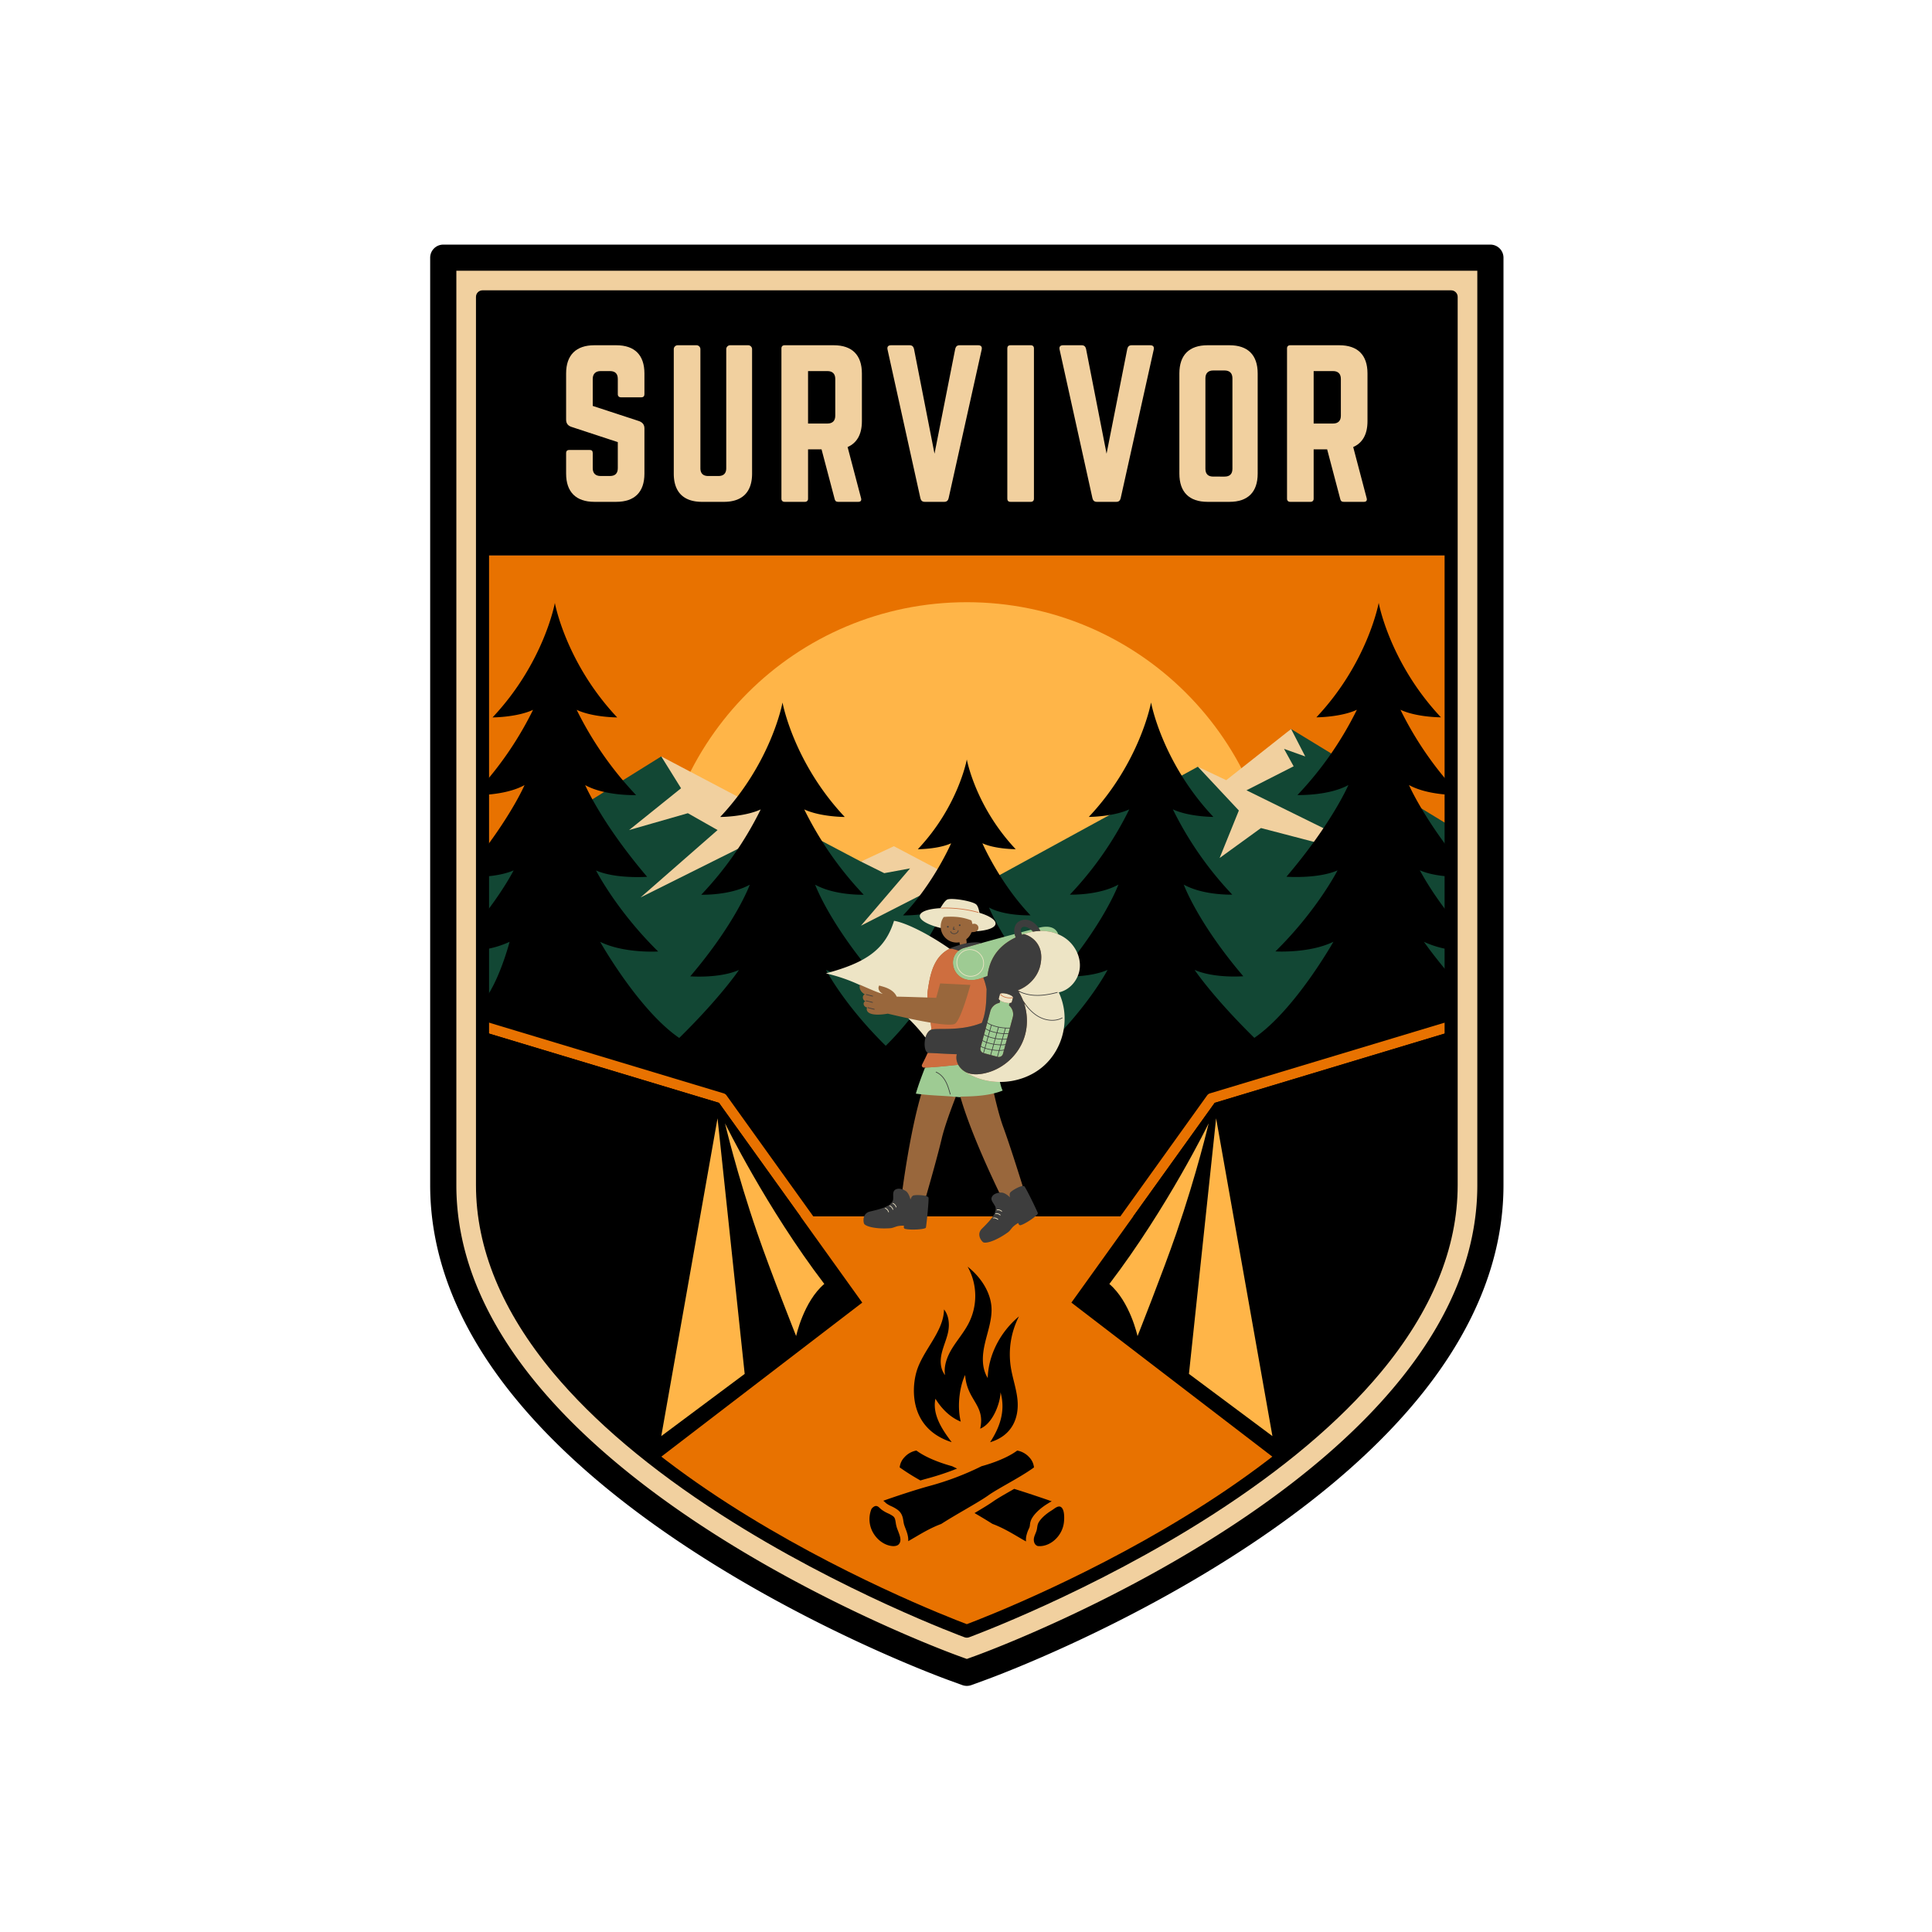
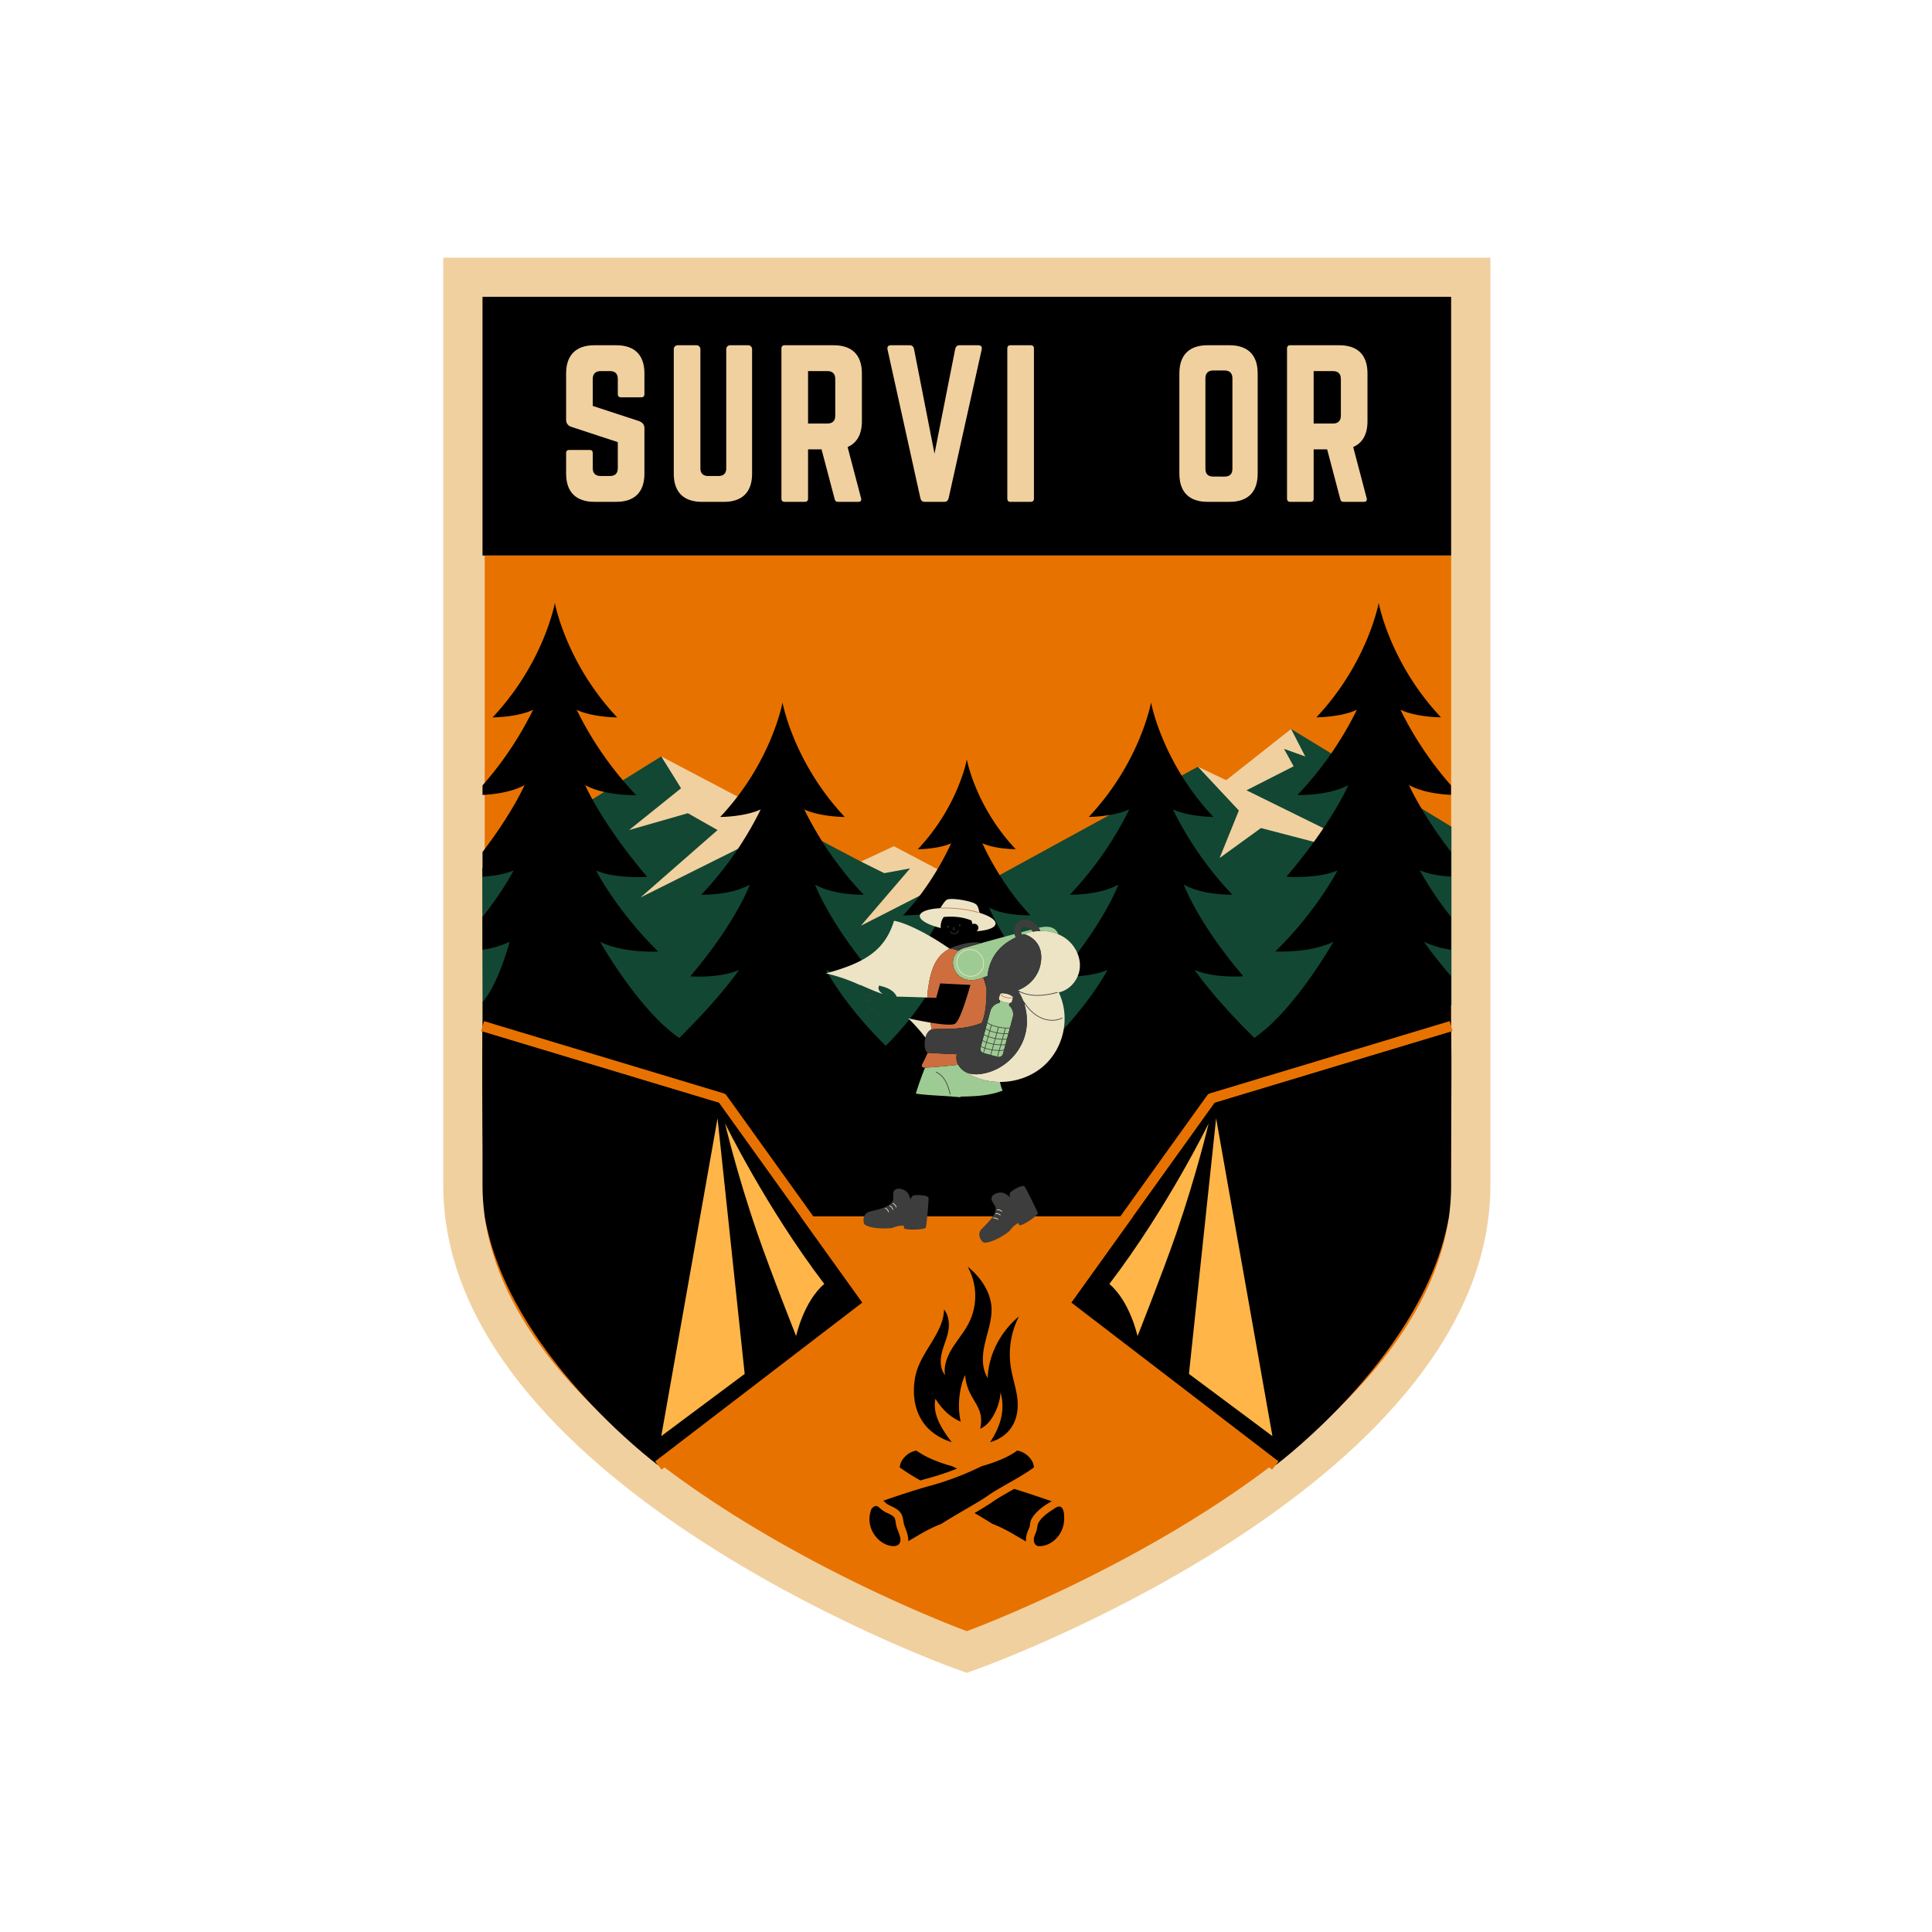
<svg xmlns="http://www.w3.org/2000/svg" data-bbox="83.496 47.48 208.329 279.75" height="500" viewBox="0 0 375 375" width="500" data-type="ugc">
  <g>
    <defs>
      <clipPath id="b4dc84e1-019c-4f27-a193-abc1811bdc50">
-         <path d="M83.414 47.48h208.5v279.75h-208.5Zm0 0" />
-       </clipPath>
+         </clipPath>
      <clipPath id="910372c7-7629-4ee6-8ba4-100335b96b67">
        <path d="M160 174h50v68h-50Zm0 0" />
      </clipPath>
      <clipPath id="82bb0034-24c2-44aa-9e7a-4fc032b2b169">
        <path d="m158.863 177.496 49.106-6.223 8.484 66.965-49.11 6.223Zm0 0" />
      </clipPath>
      <clipPath id="0adb4e24-3c89-4bd6-a52c-290ed1969f03">
        <path d="m158.863 177.496 49.106-6.223 8.484 66.965-49.11 6.223Zm0 0" />
      </clipPath>
      <clipPath id="835c3b41-4ddb-4946-8b59-c8f986854592">
        <path d="m158.863 177.496 49.106-6.223 8.484 66.965-49.11 6.223Zm0 0" />
      </clipPath>
      <clipPath id="e233da42-adfe-4528-8e4f-1ed82a34a31d">
        <path d="M177 179h29v34h-29Zm0 0" />
      </clipPath>
      <clipPath id="6444a23b-5d3d-4f39-ac45-29a5563cac22">
        <path d="m158.863 177.496 49.106-6.223 8.484 66.965-49.11 6.223Zm0 0" />
      </clipPath>
      <clipPath id="fac43d48-01de-4550-8f8f-1e54fc3d40e3">
        <path d="m158.863 177.496 49.106-6.223 8.484 66.965-49.11 6.223Zm0 0" />
      </clipPath>
      <clipPath id="3484e211-3dcc-412b-b0bf-33dc56e4ff33">
        <path d="m158.863 177.496 49.106-6.223 8.484 66.965-49.11 6.223Zm0 0" />
      </clipPath>
      <clipPath id="c81f995a-392f-48db-8b40-ca25dc75686f">
        <path d="M160 174h50v64h-50Zm0 0" />
      </clipPath>
      <clipPath id="113a1571-46b4-4a0e-8e38-148bfa6012d4">
        <path d="m158.863 177.496 49.106-6.223 8.484 66.965-49.11 6.223Zm0 0" />
      </clipPath>
      <clipPath id="641c542d-ffe0-4577-8f2a-fe224368f373">
        <path d="m158.863 177.496 49.106-6.223 8.484 66.965-49.11 6.223Zm0 0" />
      </clipPath>
      <clipPath id="c8dfcdd0-0977-4c3d-b776-d2ac8a9c6622">
        <path d="m158.863 177.496 49.106-6.223 8.484 66.965-49.11 6.223Zm0 0" />
      </clipPath>
      <clipPath id="f6c991db-058f-4faf-9787-45be8e4e24d7">
        <path d="M178 176h19v32h-19Zm0 0" />
      </clipPath>
      <clipPath id="c0fe08b8-5aa3-4adf-ad72-4df6473920ce">
        <path d="m158.863 177.496 49.106-6.223 8.484 66.965-49.11 6.223Zm0 0" />
      </clipPath>
      <clipPath id="350962da-baf3-4657-be11-e0ae3f4f25ab">
        <path d="m158.863 177.496 49.106-6.223 8.484 66.965-49.11 6.223Zm0 0" />
      </clipPath>
      <clipPath id="492239e0-592c-419d-8c74-f915a9855878">
        <path d="m158.863 177.496 49.106-6.223 8.484 66.965-49.11 6.223Zm0 0" />
      </clipPath>
      <clipPath id="2e7af4eb-b507-4479-8ac9-bfef06ec897d">
        <path d="M167 178h40v64h-40Zm0 0" />
      </clipPath>
      <clipPath id="fac53091-26a3-4834-8e5d-89f1ea1d743a">
        <path d="m158.863 177.496 49.106-6.223 8.484 66.965-49.11 6.223Zm0 0" />
      </clipPath>
      <clipPath id="b46b431b-773f-469a-b8fe-67692351a1c8">
        <path d="m158.863 177.496 49.106-6.223 8.484 66.965-49.11 6.223Zm0 0" />
      </clipPath>
      <clipPath id="cf247ff1-5215-4e73-9b10-f91b0f150150">
        <path d="m158.863 177.496 49.106-6.223 8.484 66.965-49.11 6.223Zm0 0" />
      </clipPath>
    </defs>
    <path d="M185.047 323.758C181 322.285 86.039 287.02 86.039 230.05V50.016h203.246v180.02c0 56.972-94.965 92.237-99.008 93.71l-2.617.953Zm0 0" fill="#f1d09f" />
    <g clip-path="url(#b4dc84e1-019c-4f27-a193-abc1811bdc50)">
      <path d="M187.66 327.23c-.297 0-.59-.05-.87-.152l-2.618-.953c-2.711-.988-27.211-10.133-51.555-26.316-14.219-9.454-25.539-19.446-33.672-29.739-10.254-12.96-15.449-26.433-15.449-40.035V50.015a2.539 2.539 0 0 1 2.543-2.535h203.246a2.538 2.538 0 0 1 2.54 2.536v180.02c0 13.6-5.196 27.073-15.446 40.034-8.125 10.282-19.457 20.285-33.672 29.739-24.344 16.187-48.844 25.328-51.559 26.316l-2.613.953a2.579 2.579 0 0 1-.875.152Zm-1.742-5.863 1.742.633 1.746-.633c3.973-1.449 97.34-36.11 97.34-91.332V52.551H88.578v177.484c0 55.223 93.367 89.883 97.34 91.332Zm0 0" fill="#000000" />
    </g>
    <path d="M93.656 57.617h188.008v50.215H93.656Zm0 0" fill="#000000" />
    <path d="M281.664 226.637H94.082V107.832h187.582Zm0 0" fill="#e87200" />
-     <path d="M247.758 176.828c0 33.106-26.91 59.942-60.098 59.942-33.183 0-60.097-26.84-60.097-59.942 0-33.101 26.914-59.941 60.097-59.941 33.188 0 60.098 26.836 60.098 59.941Zm0 0" fill="#ffb548" />
    <path d="m93.602 168.457 34.746-21.637 8.18 7.028 16.554 5.996 14.023 7.394 6.622-.629 15.433 5.899 43.34-23.688 6.16 4.055 11.934-11.379 31.129 18.969v34.644L213.62 213.16l-74.469-2.879-45.496-15.75Zm0 0" fill="#124734" />
    <path d="m171.633 169.48-4.524-2.246 6.395-2.984 11.723 6.176-18.122 9.254 9.54-11.125Zm-49.528-8.367 11.41-3.27 5.766 3.27-14.945 13.075 28.75-14.34-24.738-13.028 3.843 6.18Zm118.356-3.793-3.734 9.22 8.027-5.817 13.508 3.53 1.87-1.901-18.19-8.957 9.152-4.657-1.867-3.383 4.12 1.47-2.745-5.329-12.59 9.938-5.504-2.614Zm0 0" fill="#f1d09f" />
    <path d="M281.664 230.035c0 2.035-.14 4.063-.422 6.074H94.082a43.835 43.835 0 0 1-.426-6.07v-35.508c3.153-3.64 5.258-11.73 5.258-11.73a18.588 18.588 0 0 1-5.258 1.543v-6.367c4.059-5.122 6.043-9.04 6.043-9.04-1.808.793-4.12 1.114-6.043 1.231v-4.793c5.957-7.828 8.156-12.992 8.156-12.992-2.546 1.422-6.078 1.812-8.156 1.918v-1.86a66.723 66.723 0 0 0 9.809-14.66c-3.156 1.461-7.863 1.469-7.863 1.469 9.996-10.61 12.097-22.215 12.097-22.215s2.102 11.606 12.098 22.215c0 0-4.711 0-7.863-1.469a67.047 67.047 0 0 0 11.535 16.551s-6.043.191-9.887-1.945c0 0 3.125 7.34 12.027 17.8 0 0-6.093.45-9.921-1.234 0 0 3.949 7.754 12.058 15.73 0 0-6.59.419-11.258-1.874 0 0 7.492 13.285 15.352 18.656 8.11-7.977 11.594-13.195 11.594-13.195-3.829 1.683-9.454 1.234-9.454 1.234 8.899-10.445 11.555-17.785 11.555-17.785-3.828 2.125-9.418 1.945-9.418 1.945a67.068 67.068 0 0 0 11.535-16.555c-3.156 1.457-7.863 1.465-7.863 1.465 9.992-10.605 12.098-22.215 12.098-22.215s2.101 11.61 12.082 22.215c0 0-4.707 0-7.864-1.465a66.964 66.964 0 0 0 11.536 16.555s-5.59.184-9.422-1.95c0 0 2.664 7.34 11.558 17.786 0 0-5.62.45-9.453-1.234 0 0 3.485 6.742 11.598 14.718a56.772 56.772 0 0 0 9.754-12.84c-3 1.32-8.078.97-8.078.97 6.976-8.196 9.73-14.966 9.73-14.966-3.004 1.676-8.05 1.528-8.05 1.528 6.003-6.285 9.335-13.996 9.335-13.996-2.472 1.148-6.465 1.156-6.465 1.156 7.864-8.324 9.512-17.43 9.512-17.43s1.649 9.106 9.485 17.422c0 0-3.993 0-6.465-1.152 0 0 3.34 7.71 9.34 13.992 0 0-5.047.148-8.055-1.523 0 0 2.746 6.765 9.73 14.96 0 0-5.078.352-8.078-.968a56.805 56.805 0 0 0 9.766 12.832c8.11-7.977 11.597-14.715 11.597-14.715-3.847 1.684-9.457 1.234-9.457 1.234 8.899-10.445 11.559-17.789 11.559-17.789-3.832 2.137-9.418 1.95-9.418 1.95a66.95 66.95 0 0 0 11.531-16.555c-3.152 1.46-7.86 1.469-7.86 1.469 9.993-10.606 12.083-22.215 12.083-22.215s2.102 11.609 12.098 22.214c0 0-4.707 0-7.864-1.468a67.054 67.054 0 0 0 11.532 16.554s-5.586.188-9.418-1.949c0 0 2.66 7.344 11.558 17.79 0 0-5.625.448-9.453-1.235 0 0 3.484 5.219 11.594 13.195 7.86-5.375 15.351-18.656 15.351-18.656-4.668 2.289-11.257 1.875-11.257 1.875 8.113-7.98 12.058-15.73 12.058-15.73-3.844 1.683-9.918 1.234-9.918 1.234 8.899-10.45 12.024-17.8 12.024-17.8-3.844 2.132-9.887 1.944-9.887 1.944a66.943 66.943 0 0 0 11.535-16.55c-3.152 1.46-7.863 1.468-7.863 1.468 9.996-10.609 12.097-22.218 12.097-22.218s2.102 11.609 12.086 22.218c0 0-4.71 0-7.863-1.468a66.64 66.64 0 0 0 9.805 14.664v1.855c-2.078-.101-5.606-.496-8.153-1.914 0 0 2.2 5.16 8.153 12.988v4.793c-1.934-.113-4.242-.433-6.04-1.23 0 0 1.993 3.91 6.04 9.039v6.383a18.6 18.6 0 0 1-5.254-1.543s2.105 3.015 5.254 6.664Zm0 0" fill="#000000" />
    <path d="m235.766 214.063 46.191-13.918-.586-1.942-46.523 14.02a1.05 1.05 0 0 0-.536.379l-16.859 23.507h-59.586l-16.86-23.507a1.057 1.057 0 0 0-.53-.38l-46.524-14.019-.59 1.942 46.192 13.917 15.816 22.051H94.082c2.582 18.559 16.707 34.633 33.227 47.43l-.141.105 1.238 1.61.57-.438c26.665 20.114 58.684 31.785 58.684 31.785s32.02-11.671 58.684-31.785l.57.438 1.238-1.61-.136-.105c16.52-12.797 30.64-28.871 33.226-47.43h-61.289Zm0 0" fill="#e87200" />
    <path d="m235.766 214.063-27.809 38.773 40.195 30.812-.609.79c.848-.637 29.207-22.083 33.7-48.329.6-18.082.487-32.043.437-35.879Zm0 0" fill="#000000" />
    <path d="m230.773 266.672 5.274-49.61 10.93 61.688Zm0 0" fill="#ffb548" />
    <path d="M228.332 239.348c-2.617 7.59-7.539 19.992-7.539 19.992s-1.441-6.703-5.469-10.121c11.285-14.79 19.274-31.176 19.274-31.176s-2.25 9.64-6.266 21.305Zm0 0" fill="#ffb548" />
    <path d="m127.168 283.648 40.195-30.812-27.808-38.774L93.64 200.23c-.051 3.836-.164 17.801.441 35.88 4.488 26.25 32.848 47.695 33.695 48.327Zm0 0" fill="#000000" />
-     <path d="M187.66 317.875c-.148 0-.297-.031-.437-.078-.235-.09-23.891-8.79-47.254-23.797-13.75-8.84-24.715-18.11-32.602-27.559-9.937-11.921-14.98-24.171-14.98-36.406V57.617c0-.699.566-1.265 1.27-1.265h188.007c.7 0 1.27.566 1.27 1.265v172.418c0 12.235-5.04 24.485-14.98 36.406-7.884 9.45-18.849 18.72-32.606 27.559-23.34 15.008-47.016 23.707-47.25 23.797-.141.047-.29.078-.438.078ZM94.926 58.898v171.137c0 26.442 25.226 48.207 46.383 61.813 21.379 13.746 43.03 22.152 46.351 23.402 3.317-1.25 24.973-9.656 46.352-23.402 21.16-13.606 46.383-35.371 46.383-61.813V58.898Zm0 0" fill="#000000" />
    <path d="M194.203 270.25c-.043 1.988-1.43 6.027-3.953 7.059 1.05-4.645-2.59-5.477-2.914-10.426-.899 1.777-1.676 5.687-.856 9.055-2.39-.981-3.957-2.903-4.914-4.446-.656 3.106 1.371 6.078 3.16 8.434-7.816-2.485-7.894-9.696-6.898-13.446 1.145-4.3 5.348-7.902 5.402-12.324.97 1.192 1.098 2.95.801 4.383-.3 1.434-.941 2.777-1.261 4.195-.317 1.418-.274 2.977.671 4.184-.316-1.75.407-3.645 1.371-5.207.965-1.559 2.211-3.012 3.079-4.629a11.63 11.63 0 0 0-.078-11.227c2.777 2.192 4.718 5.364 4.648 8.563-.047 2.215-.856 4.363-1.336 6.543-.484 2.18-.617 4.535.59 6.512.125-4.383 2.36-8.868 6.066-11.961a16.198 16.198 0 0 0-1.508 10.297c.364 2.007 1.059 3.98 1.23 6.003.278 3.266-.933 6.813-5.323 8.122 1.726-2.657 3.086-5.895 2.023-9.684Zm0 0" fill="#000000" />
    <path d="M206.512 295.453a5.39 5.39 0 0 1-1.075 2.672c-1.039 1.371-2.605 2.121-4.019 1.957-.703-.227-.824-1.043-.727-1.55.098-.505.356-.95.504-1.442.149-.492.118-1.05.368-1.516.41-.77 1.37-1.68 2.628-2.445.524-.324 1.352-1.14 1.922-.453.547.633.465 2.176.399 2.777Zm0 0" fill="#000000" />
    <path d="M178.652 287.355a45.167 45.167 0 0 1-4.023-2.53c.074-.74.398-1.43.918-1.966a4.086 4.086 0 0 1 2.328-1.308c2.41 1.804 6.316 2.875 6.918 3.035l.977.465a51.269 51.269 0 0 1-5.743 1.914c-.441.12-.902.25-1.375.39Zm0 0" fill="#000000" />
    <path d="M204.137 291.402a10.77 10.77 0 0 0-.778.45c-.863.53-2.414 1.62-3.152 3.011a3.142 3.142 0 0 0-.297 1.094c-.012.18-.047.356-.101.523l-.137.305c-.223.461-.383.95-.484 1.453a3.541 3.541 0 0 0-.036.953c-.464-.253-.96-.546-1.488-.855-1.476-.867-3.148-1.852-5.035-2.555a113.832 113.832 0 0 0-3.473-2.097c1.375-.82 2.637-1.567 3.57-2.22.86-.605 2.172-1.355 3.56-2.148l.573-.328c2.594.809 5.473 1.782 7.278 2.414Zm0 0" fill="#000000" />
    <path d="M169.664 297.816a5.298 5.298 0 0 1-.531-4.89c.168-.27.422-.48.719-.594.402-.082.617.098.96.426.09.082.176.16.254.226.403.301.836.555 1.293.754.344.153.672.336.977.551.355.274.418.586.52 1.211.046.363.128.723.238 1.07.066.188.144.387.222.586.422 1.094.664 1.852.227 2.48-.211.31-.598.466-1.148.466-1.387-.04-2.825-.918-3.73-2.286Zm0 0" fill="#000000" />
    <path d="M199.781 282.86c.516.535.84 1.226.914 1.964-1.453 1.067-3.418 2.192-5.168 3.188-1.422.82-2.765 1.574-3.68 2.226-1.1.782-2.765 1.746-4.515 2.77-1.531.89-3.113 1.812-4.64 2.789-1.891.7-3.57 1.683-5.04 2.55-.48.278-.937.551-1.37.794.077-.914-.274-1.809-.552-2.528-.07-.183-.136-.363-.203-.547a4.774 4.774 0 0 1-.175-.804c-.106-.68-.239-1.516-1.082-2.176a6.753 6.753 0 0 0-1.25-.723 5.198 5.198 0 0 1-1.004-.57c-.051-.043-.102-.094-.164-.152a6.215 6.215 0 0 0-.403-.348c2.324-.82 6.125-2.094 8.973-2.871a54.968 54.968 0 0 0 10.101-3.832c.614-.164 4.508-1.235 6.918-3.035a4.1 4.1 0 0 1 2.34 1.304Zm0 0" fill="#000000" />
    <path d="m128.352 278.746 10.921-61.683 5.27 49.609Zm0 0" fill="#ffb548" />
    <path d="M140.727 218.035s7.988 16.38 19.27 31.176c-4.028 3.414-5.466 10.117-5.466 10.117s-4.93-12.398-7.539-19.992c-4.02-11.652-6.265-21.3-6.265-21.3Zm0 0" fill="#ffb548" />
    <g clip-path="url(#910372c7-7629-4ee6-8ba4-100335b96b67)">
      <g clip-path="url(#82bb0034-24c2-44aa-9e7a-4fc032b2b169)">
        <g clip-path="url(#0adb4e24-3c89-4bd6-a52c-290ed1969f03)">
          <g clip-path="url(#835c3b41-4ddb-4946-8b59-c8f986854592)">
-             <path d="M206.777 182.266a7.424 7.424 0 0 0-1.41-.797l-.054-.02-.02-.054a1.86 1.86 0 0 0-.063-.157c-.433-.965-1.355-1.363-2.742-1.187a6.05 6.05 0 0 0-.699.129l-.262.066-.082-.117-.07-.102c-.516-.695-1.184-1.168-1.883-1.324a2.343 2.343 0 0 0-.793-.039c-.531.07-.988.309-1.285.68-.383.48-.508 1.18-.348 1.918l.028.125-.121.035a602.845 602.845 0 0 0-6.309 1.719l-.027.007-.028-.003-.222-.036a8.465 8.465 0 0 0-2.153.016 9.69 9.69 0 0 0-.558.086l-.14.023-.016-.129c.042-.007.085-.02.132-.027l-.097-.762a3.09 3.09 0 0 0 1.015-1.363l.61-.074a.944.944 0 0 0 .351-.125.822.822 0 0 0 .176-.152c.219-.016.434-.036.633-.063 1.668-.21 2.7-.676 2.762-1.242.07-.64-1.09-1.406-3.028-1.996l-.078-.024-.016-.082c-.187-1.047-.44-1.433-.625-1.574-.687-.535-3.851-1.129-5.128-.969a1.179 1.179 0 0 0-.317.075c-.203.093-.59.449-1.262 1.613l-.035.062-.074.004a15.3 15.3 0 0 0-1.105.098c-1.668.21-2.7.676-2.762 1.242-.082.742 1.496 1.64 3.926 2.242.004.047.004.094.007.14.004.028.004.06.008.09.215 1.708 1.766 2.923 3.461 2.708.055-.008.11-.016.164-.028l.059.489.07-.008c.004 0 .008 0 .008-.004l.027.133c-.566.16-1.156.363-1.8.617l.007.04-.093.042c-.043.02-.086.043-.13.063l-.07.035-.066-.043c-4-2.79-8.34-4.98-10.633-5.38-1.637 5.227-5.015 7.895-12.762 10.036a33.373 33.373 0 0 1 6.102 2.156l.102.047-.024.082a.803.803 0 0 0-.125-.047l-.012.04c-.152.558.055 1.261.965 1.824-.539.152-.515 1.078.114 1.32-.532.152-.477 1.066.335 1.219-.148.125-.582 1.964 4.004 1.195.172.031 1.856.445 3.97.902.081.016.163.035.245.051a34.375 34.375 0 0 1 3.211 3.621l.04.05-.016.067c-.328 1.188-.153 2.535.359 2.766l.117.055-.05.12c-.262.63-.594 1.298-1.016 2.141l-.086.172a.269.269 0 0 0 .012.266c.05.078.136.125.23.12.055 0 .414-.01.414-.01l-.074.187c-.594 1.547-1.211 3.144-1.734 4.902.269.035.554.07.878.106l.16.015-.038.13-.133-.013c-1.782 6.047-3.04 14.133-3.633 18.457.043.016.086.032.129.051l-.02.13-.152-.052a1.934 1.934 0 0 0-.852-.113.922.922 0 0 0-.578.277c-.21.227-.203.621-.195 1.04.008.417.016.851-.207 1.152-.492.68-1.067 1.18-4.36 1.93-.492.113-.84.37-1.03.773-.266.555-.16 1.223-.067 1.41.183.379 1.894 1.031 5.008.8.02 0 .039-.003.058-.007.227-.027.516-.129.77-.219a4.42 4.42 0 0 1 .515-.16 4.2 4.2 0 0 1 .368-.062c.144-.02.89-.106 1.007.023l.051.055-.023.101c-.063.258-.031.364.125.403.691.18 2.105.164 3.015.05.578-.074.809-.168.856-.21.16-.91.59-5.368.5-5.743-.031-.043-.117-.12-.367-.203l-.125-.039.035-.125c.043.012.086.024.129.04.75-2.606 2.265-7.942 3.027-11.177.504-2.136 1.645-5.312 2.73-8.09l-.14-.011c.004-.012.012-.024.016-.035l.035-.094.101.008c.285.027.574.054.871.09h-.011c.011.046.023.09.039.136 1.828 6.32 5.61 14.512 7.535 18.508l.14-.012.06.125-.204.024c-.59.074-1.262.36-1.379.937-.059.297.152.633.383.985.226.351.457.715.43 1.09-.067.835-.29 1.562-2.7 3.925-.36.356-.52.758-.472 1.2.066.613.507 1.125.683 1.234.047.027.192.09.567.043.8-.102 2.308-.676 4.12-1.988.192-.137.4-.395.583-.625.129-.157.246-.305.355-.41.364-.344.95-.739 1.09-.758l.117-.012.047.137c.074.226.149.304.266.289.02 0 .035-.004.054-.012 1.083-.336 3.137-1.836 3.211-2.168-.34-.855-2.316-4.879-2.59-5.148a.412.412 0 0 0-.21-.016l-.11.012-.035-.106c0-.008-.004-.012-.004-.02.047-.007.09-.015.133-.019-.73-2.348-2.559-8.148-3.781-11.476-.61-1.657-1.246-4.098-1.797-6.508l-.129.031-.031-.129.129-.031a12.8 12.8 0 0 0 1.543-.485c-.176-.375-.336-.906-.473-1.574l-.035-.16h.168c.558 0 1.125-.035 1.683-.105 2.524-.32 4.907-1.371 6.703-2.961 1.872-1.657 3.204-3.965 3.75-6.496.555-2.586.258-5.297-.84-7.633l-.07-.153.164-.035c2.051-.422 3.754-2.394 3.97-4.59.202-2.093-.849-4.304-2.677-5.632Zm-20.347 1.097.004.008-.012-.008h.008Zm-18.352 10.942.016-.063.304.117-.046.016Zm.117-1.239-.101.028.02-.078Zm.22 2.579.034-.13.094.024-.125.106Zm31.741-15.055c-.613.156-1.261.324-1.93.5l-.128.031-.036-.125c-.109-.398-.082-.703.086-.93a.78.78 0 0 1 .543-.304c.266-.032.582.031.875.175.227.114.442.254.641.418l.207.168Zm0 0" fill="#99673c" />
-           </g>
+             </g>
        </g>
      </g>
    </g>
    <g clip-path="url(#e233da42-adfe-4528-8e4f-1ed82a34a31d)">
      <g clip-path="url(#6444a23b-5d3d-4f39-ac45-29a5563cac22)">
        <g clip-path="url(#fac43d48-01de-4550-8f8f-1e54fc3d40e3)">
          <g clip-path="url(#3484e211-3dcc-412b-b0bf-33dc56e4ff33)">
            <path d="M194.09 210.004c.144.691.324 1.285.527 1.672-.543.222-1.113.398-1.695.543-2.297.57-4.754.597-6.531.633.011.043.027.09.039.136a45.222 45.222 0 0 0-.91-.093c-.063-.004-.125-.012-.188-.016-.113.004-.223.012-.324.016l-.012-.043c-2.11-.172-3.941-.207-6.191-.45-.34-.039-.684-.078-1.04-.125.536-1.824 1.16-3.441 1.782-5.062 1.64-.05 3.96-.274 6.453-.543a3.614 3.614 0 0 0 1.379 1.375c.242.172.496.328.75.469 1.82 1 3.89 1.484 5.96 1.488Zm11.262-28.824c-.672-1.496-2.356-1.43-3.594-1.13-.055.016-.117.028-.176.044.133.195.254.394.363.605a8.488 8.488 0 0 1 3.473.649c-.02-.055-.043-.11-.066-.168Zm-7.16-.22c.015.052.03.106.046.153.04.114.082.219.125.328.102-.039.207-.074.309-.109l.004-.004a12.538 12.538 0 0 1 1.828-.488c.004 0 .004-.004.008-.004a3.217 3.217 0 0 0-.39-.375c-.614.156-1.263.324-1.93.5Zm-1.255.333a631.596 631.596 0 0 0-9.753 2.687 3.3 3.3 0 0 0-1.125.56c-2.48 1.937-.59 6.956 4.175 5.405.196-.062.399-.132.61-.203.265-.094.539-.191.82-.293.04-.293.082-.582.137-.87.68-3.544 2.984-5.505 5.355-6.63a2.967 2.967 0 0 1-.148-.39 2.945 2.945 0 0 1-.07-.266Zm-.332 15.113c-.003-.027-.011-.054-.015-.082-.016-.05-.031-.105-.047-.16l-.04-.098a.522.522 0 0 0-.026-.07l-.047-.105a.33.33 0 0 0-.024-.043 2.142 2.142 0 0 0-.242-.38 2.366 2.366 0 0 0-.324-.331l.12-.45a3.345 3.345 0 0 1-.944-.125 3.431 3.431 0 0 1-.887-.363l-.121.45v.003a1.961 1.961 0 0 0-.442.125.072.072 0 0 0-.027.008 4.45 4.45 0 0 1-.133.059s0 .004-.004.004c-.082.039-.16.086-.238.132-.012.012-.027.02-.039.028l-.094.07c-.02.016-.039.031-.062.047a.637.637 0 0 0-.078.066c-.043.04-.082.075-.121.118l-.055.058-.078.09a.868.868 0 0 0-.047.063 2.057 2.057 0 0 0-.082.113c-.008.015-.02.031-.028.043a2.446 2.446 0 0 0-.097.172.473.473 0 0 0-.024.05 1.15 1.15 0 0 0-.062.141c-.008.016-.012.035-.02.055a2.863 2.863 0 0 0-.066.195c-.024.102-.078.305-.152.582-.024.086-.051.18-.075.281a4.31 4.31 0 0 0-.058.215s-.004.004-.004.008c-.016.063-.031.125-.05.191a9.227 9.227 0 0 0-.083.313l-.156.578-.047.184c-.086.312-.172.64-.262.972l-.035.13c-.094.343-.184.687-.273 1.023l-.036.129c-.097.363-.187.707-.273 1.02-.012.042-.02.085-.031.128a125.695 125.695 0 0 0-.309 1.14l-.047.188c-.007.027-.015.055-.02.082 0 .008 0 .016-.003.027 0 .016-.004.036-.004.055v.031c-.004.016-.004.036-.004.051a.108.108 0 0 1 .004.035c0 .016.004.028.004.043 0 .012.004.024.008.04a.17.17 0 0 0 .007.038c0 .012.004.024.008.04a482.546 482.546 0 0 1 .023.074c.009.011.012.027.016.039s.012.023.016.035l.02.035c.007.012.011.024.02.031a.158.158 0 0 1 .019.036.217.217 0 0 0 .023.03.338.338 0 0 0 .023.032c.012.012.02.02.028.031l.027.028c.008.011.02.02.028.027.011.012.019.02.03.027.012.008.02.02.032.028a.156.156 0 0 1 .031.023c.012.004.024.016.035.02l.036.023c.011.004.023.012.035.016a.901.901 0 0 0 .16.063l2.723.726c.343.09.69-.04.894-.301v-.004c.016-.02.031-.043.047-.066a.94.94 0 0 0 .101-.23s1.723-6.454 1.891-7.079l.004-.004c.016-.066.031-.133.043-.2 0-.019.004-.038.008-.062.008-.046.012-.097.015-.148.004-.02.004-.04.004-.059.004-.062.004-.129.004-.191 0-.02-.004-.035-.004-.055l-.011-.14a3.585 3.585 0 0 1-.012-.078 5.633 5.633 0 0 0-.024-.114Zm0 0" fill="#9ecb93" />
          </g>
        </g>
      </g>
    </g>
    <g clip-path="url(#c81f995a-392f-48db-8b40-ca25dc75686f)">
      <g clip-path="url(#113a1571-46b4-4a0e-8e38-148bfa6012d4)">
        <g clip-path="url(#641c542d-ffe0-4577-8f2a-fe224368f373)">
          <g clip-path="url(#c8dfcdd0-0977-4c3d-b776-d2ac8a9c6622)">
            <path d="M173.527 178.73c2.106.32 6.407 2.356 10.801 5.422a6.116 6.116 0 0 0-1.781 1.317c-1.598 1.734-2.074 4.195-2.43 6.523a9.296 9.296 0 0 0-.094 1.625c-2.214-.074-5.832-.187-5.968-.16-.778-1.777-3.23-2.02-3.39-2.18-.395.625.042 1.282.698 1.63-.957-.16-4.222-1.704-4.453-1.75l-.012.038a32.93 32.93 0 0 0-6.59-2.265c7.833-2.09 11.516-4.653 13.22-10.2Zm2.758 18.926a33.856 33.856 0 0 1 3.348 3.75c.203-.73.586-1.36 1.156-1.554a18.937 18.937 0 0 0-.152-1.356 94.378 94.378 0 0 1-4.352-.84Zm6.32-17.527a3.132 3.132 0 0 1 .575-2.14 14.239 14.239 0 0 1 2.41-.024c1.187.094 2.215.398 2.957.687.086.215.148.446.187.688l.246-.031c.458-.059.872.246.926.68a.796.796 0 0 1-.375.765c2.145-.149 3.621-.672 3.703-1.441.082-.747-1.168-1.543-3.12-2.141-.13-.715-.337-1.395-.677-1.656-.832-.649-4.742-1.29-5.582-.91-.386.171-.89.914-1.324 1.667-2.3.122-3.906.657-3.992 1.457-.094.86 1.578 1.79 4.066 2.399Zm24.25 2.027a7.222 7.222 0 0 0-1.437-.808 8.488 8.488 0 0 0-3.473-.649c-.48.008-.96.055-1.433.137-.004 0-.004.004-.008.004-.48.086-1.113.242-1.828.488.308-.062 4.367 1.211 3.234 6.094-.508 2.195-2.246 4.016-4.363 4.797.14.078.289.152.437.219a.33.33 0 0 0-.027.136c-.09-.043-.18-.082-.27-.129.352.551.649 1.133.887 1.739.137.21.285.425.45.648a.613.613 0 0 0-.04.172l-.222-.305c.754 2.235.761 4.723-.04 6.942-1.113 3.093-3.765 5.586-6.921 6.507-1.438.418-3.149.614-4.422-.101.242.172.496.332.75.469 1.82 1 3.89 1.488 5.96 1.488 3.079.008 6.169-1.055 8.477-3.098 3.868-3.418 5.27-9.336 2.946-14.285 2.18-.45 3.86-2.5 4.074-4.71.215-2.212-.93-4.45-2.73-5.755Zm-12.77 10.797c-.034.125-.202.762-.237.887-.028.101.082.23.28.36.216.132.528.265.888.363.359.093.695.136.945.125.238-.012.398-.067.426-.172.031-.125.203-.758.238-.887.055-.211-.469-.535-1.168-.723-.7-.183-1.312-.164-1.371.047Zm-3.925-7.922c.516.504.813 1.176.828 1.887.02.71-.242 1.379-.734 1.879a2.541 2.541 0 0 1-1.516.75 2.715 2.715 0 0 1-2.254-.77 2.708 2.708 0 0 1-.828-1.882 2.558 2.558 0 0 1 .735-1.883 2.563 2.563 0 0 1 1.515-.75 2.715 2.715 0 0 1 2.254.77Zm-.094.094a2.579 2.579 0 0 0-2.14-.73 2.428 2.428 0 0 0-2.137 2.496 2.58 2.58 0 0 0 .79 1.793 2.566 2.566 0 0 0 2.14.73 2.405 2.405 0 0 0 1.441-.71 2.42 2.42 0 0 0 .695-1.782 2.59 2.59 0 0 0-.789-1.797Zm3.461 49.645a.864.864 0 0 0-.097.02l.03.128c.009-.004.02-.004.028-.008a8.723 8.723 0 0 1-.18.574c-.054.008-.109.016-.167.032l.035.125c.027-.004.054-.012.082-.016a4.356 4.356 0 0 1-.332.707c-.078 0-.16.012-.246.031l.03.13c.044-.009.083-.016.122-.02a1.212 1.212 0 0 1-.121.148l1.434.488.921-2.464-1.511.003s-.008.047-.028.122Zm-20.195-1.254c-.027-.008-.055-.02-.082-.028l-.04.125c.005 0 .005.004.009.004a8.87 8.87 0 0 1-.477.38.857.857 0 0 0-.117-.044l-.04.129c.009 0 .017.004.028.008a3.927 3.927 0 0 1-.691.398.818.818 0 0 0-.137-.05l-.035.113a1.08 1.08 0 0 1-.21.039l.733 1.324 2.34-1.215-1.082-1.363s-.074.07-.199.18Zm0 0" fill="#ede4c5" />
          </g>
        </g>
      </g>
    </g>
    <g clip-path="url(#f6c991db-058f-4faf-9787-45be8e4e24d7)">
      <g clip-path="url(#c0fe08b8-5aa3-4adf-ad72-4df6473920ce)">
        <g clip-path="url(#350962da-baf3-4657-be11-e0ae3f4f25ab)">
          <g clip-path="url(#492239e0-592c-419d-8c74-f915a9855878)">
            <path d="M190.844 189.742c.285.711.508 1.465.656 2.258-.027.918-.04 1.832-.11 2.746-.097 1.285-.327 2.602-.82 3.785-4.175 1.711-8.57.946-9.754 1.313-.007 0-.015.008-.027.008a19.532 19.532 0 0 0-.152-1.356c2.113.348 3.98.531 4.652.25 1.168-.488 3.063-7.574 3.063-7.574l-5.864-.293-.773 2.797-1.692-.059a9.296 9.296 0 0 1 .094-1.625c.356-2.328.832-4.789 2.43-6.523a6.116 6.116 0 0 1 1.781-1.317l.129-.066c.004.02.02.039.043.043.527.062 1.05.203 1.559.41-2.48 1.938-.59 6.957 4.175 5.406.196-.062.399-.132.61-.203Zm-5.211 15.66a2.609 2.609 0 0 1 .082-.777c-2.414-.078-4.844-.25-5.426-.242a.577.577 0 0 1-.219-.047c-.28.668-.64 1.383-1.101 2.305-.133.27.066.59.367.582.07-.004.14-.004.21-.008 1.642-.05 3.962-.274 6.454-.543-.21-.39-.344-.82-.367-1.27Zm-3-29.203.004.133a23.523 23.523 0 0 1 3.472.121c1.352.149 2.664.399 3.79.723l.035-.125c-1.133-.332-2.45-.582-3.809-.727a23.295 23.295 0 0 0-3.492-.125Zm13.883 17.38c-.782.187-1.922-.13-2.258-.626l-.11.074c.336.496 1.36.82 2.176.72.074-.013.149-.024.223-.04Zm0 0" fill="#ce6e3f" />
          </g>
        </g>
      </g>
    </g>
    <g clip-path="url(#2e7af4eb-b507-4479-8ac9-bfef06ec897d)">
      <g clip-path="url(#fac53091-26a3-4834-8e5d-89f1ea1d743a)">
        <g clip-path="url(#b46b431b-773f-469a-b8fe-67692351a1c8)">
          <g clip-path="url(#cf247ff1-5215-4e73-9b10-f91b0f150150)">
            <path d="M179.762 232.16c-.75-.238-2.14-.242-2.504-.105-.336.129-.54.777-.54.777s-.253-1.238-.929-1.672a3.013 3.013 0 0 0-.617-.3c-.57-.196-1.192-.204-1.57.202-.477.508-.008 1.649-.41 2.204-.481.66-1.07 1.148-4.286 1.879-1.562.355-1.355 2.023-1.187 2.37.242.5 2.152 1.098 5.14.876.418-.032 1.008-.313 1.36-.391.554-.117 1.261-.117 1.25-.074-.024.117-.153.5.219.597 1.105.282 3.968.098 4.03-.253.15-.817.63-5.614.493-5.844-.066-.11-.23-.2-.45-.266Zm-7.344 3.14c0-.003-.133-.57-.672-.738l.04-.125c.616.192.757.81.76.836Zm.84-.48c0-.007-.133-.57-.672-.738l.039-.129c.617.192.758.813.762.836Zm.625-.468c0-.004-.133-.57-.672-.739l.039-.125c.617.192.758.809.762.836Zm9.722-24.485c.438.801.68 1.688.915 2.543l-.13.035c-.234-.847-.472-1.726-.898-2.511-.336-.614-.93-1.422-1.87-1.797l.046-.121c.98.386 1.598 1.222 1.937 1.851Zm2.762-26.488c.426-.121.852-.223 1.285-.3.91-.165 1.832-.22 2.754-.102l.223.035c-1.402.39-2.613.73-3.445.968a3.3 3.3 0 0 0-1.125.56 6.008 6.008 0 0 0-1.559-.411.054.054 0 0 1-.043-.043c-.004-.024.004-.047.031-.059a20.904 20.904 0 0 1 1.88-.648Zm19.817 14.117c-1.329.738-3.184.61-4.727-.328-1.277-.777-2.219-1.965-2.883-2.984a10.117 10.117 0 0 0-.887-1.739c.848.438 1.84.711 2.907.797a10.98 10.98 0 0 0 2.242-.07 18.98 18.98 0 0 0 2.45-.492l-.036-.13c-1.875.49-3.309.66-4.648.56-1.133-.09-2.176-.4-3.055-.891 2.117-.781 3.855-2.602 4.363-4.797 1.133-4.883-2.926-6.156-3.234-6.094l-.004.004c-.102.035-.203.07-.309.11-.043-.11-.086-.215-.125-.329l-.047-.152c-.078-.281-.105-.586.063-.816.27-.368.844-.29 1.254-.086.219.109.426.246.613.402.14.113.27.238.39.375a9.277 9.277 0 0 1 1.434-.137c-.11-.21-.23-.41-.363-.605-.031-.051-.066-.098-.102-.149-.484-.652-1.16-1.195-1.957-1.375-.796-.18-1.703.055-2.214.692-.446.554-.528 1.328-.371 2.031a3.084 3.084 0 0 0 .218.656c-2.37 1.125-4.676 3.086-5.355 6.63-.055.288-.098.577-.137.87-.281.102-.555.2-.82.293.285.707.508 1.465.656 2.258-.027.918-.04 1.832-.11 2.746-.097 1.285-.327 2.602-.82 3.785-4.175 1.711-8.57.946-9.754 1.313-.007 0-.015.008-.027.008-.57.195-.953.824-1.156 1.554-.324 1.192-.172 2.653.437 2.93.067.027.14.047.22.047.581-.008 3.01.164 5.425.242a2.595 2.595 0 0 0-.082.777c.023.45.156.88.367 1.27a3.578 3.578 0 0 0 1.379 1.371v.004c1.273.715 2.984.52 4.422.101 3.156-.921 5.808-3.418 6.922-6.507.8-2.22.793-4.707.039-6.942.648.918 1.511 1.903 2.625 2.582 1.086.656 2.324.926 3.437.785a3.918 3.918 0 0 0 1.422-.453Zm-14.586 1.094c.23.148.484.281.761.394-.101.348-.195.68-.289 1-.27-.109-.52-.23-.746-.375.094-.347.188-.691.274-1.02Zm1.507 3.027c-.062.223-.12.438-.183.653-.031.109-.059.222-.09.332a8.702 8.702 0 0 1-1.266-.32c.032-.118.067-.235.098-.352.059-.215.121-.43.18-.649.402.145.832.258 1.261.336Zm-1.226-.457c.09-.328.184-.66.281-1a8.38 8.38 0 0 0 1.254.352l-.277.984a8.517 8.517 0 0 1-1.258-.336Zm.918 1.563c-.09.32-.18.648-.274.98a8.33 8.33 0 0 1-1.27-.3l.278-1c.41.14.84.245 1.266.32Zm.133.023c.43.07.851.11 1.234.121-.09.313-.176.63-.27.957-.378 0-.8-.031-1.238-.097l.274-.98Zm.03-.121c.032-.11.063-.215.09-.32.063-.22.122-.438.184-.664.426.078.848.12 1.23.136-.062.223-.12.442-.183.657l-.082.304a8.946 8.946 0 0 1-1.238-.113Zm.31-1.105c.09-.32.18-.645.277-.98.418.077.836.124 1.226.148l-.273.964a9.52 9.52 0 0 1-1.23-.132Zm.312-1.106.281-.98c.414.082.832.136 1.223.164-.098.332-.191.652-.277.964a8.805 8.805 0 0 1-1.227-.148Zm-.133-.023a7.832 7.832 0 0 1-1.254-.356c.09-.324.188-.656.285-1 .395.156.82.278 1.25.371l-.28.985Zm-2.16-.649c.227.14.48.262.746.367-.097.344-.191.676-.281 1a4.752 4.752 0 0 1-.738-.347c.09-.332.18-.676.273-1.02Zm-.309 1.153c.227.128.477.242.739.34-.063.222-.121.44-.184.66l-.094.343a5.668 5.668 0 0 1-.73-.328c.082-.308.172-.656.27-1.015Zm-.304 1.148c.226.117.472.223.73.316l-.277 1c-.254-.09-.5-.191-.727-.304.063-.235.157-.59.274-1.012Zm-.356 1.328.047-.187c.23.113.473.21.727.296-.082.293-.168.594-.258.903a.848.848 0 0 1-.516-1.012Zm.645 1.05c.086-.308.172-.605.254-.898.41.133.844.235 1.27.305-.087.3-.173.61-.266.93Zm1.387.368.27-.941c.433.066.858.101 1.237.105l-.328 1.152Zm2.332-.254a.842.842 0 0 1-1.024.602c.117-.41.23-.805.336-1.184.223-.004.426-.016.606-.039.093-.012.18-.027.261-.043-.11.41-.18.664-.18.664Zm.218-.808a3.99 3.99 0 0 1-.87.097c.093-.328.183-.644.269-.957.265.004.508-.008.722-.035.043-.008.082-.012.122-.02-.09.34-.172.653-.243.915Zm.282-1.055a4.468 4.468 0 0 1-.848.066c.023-.09.05-.18.074-.27.063-.226.13-.456.192-.687.308.008.59-.004.828-.035l-.246.926Zm.285-1.063c-.239.036-.52.051-.832.047.09-.316.175-.633.27-.965a6.1 6.1 0 0 0 .812-.015c-.086.312-.168.629-.25.933Zm.285-1.066a5.346 5.346 0 0 1-.809.023c.086-.312.18-.629.274-.96.285.011.55.011.785-.004-.078.304-.164.62-.25.941Zm.871-6.914c-.035.129-.207.762-.238.887-.028.105-.188.16-.426.172l-.121.449c.656.547.976 1.441.738 2.32-.055.2-.27 1.012-.539 2.016-1.203.09-3.215-.22-4.406-1.02l.582-2.164a2.26 2.26 0 0 1 1.797-1.64l.117-.45c-.2-.129-.309-.258-.281-.36.035-.124.203-.76.238-.886.059-.21.672-.23 1.371-.047.7.188 1.223.512 1.168.723Zm-12.18-12.871.13-.016c.034.281.366.473.734.426.37-.047.64-.316.605-.598l.133-.015c.043.355-.281.687-.723.742-.441.058-.836-.184-.879-.54Zm.953-.352-.464.043.148-.582.129.035-.102.399.278-.028Zm.723-.793a.162.162 0 0 1 .137-.18.156.156 0 0 1 .176.141.158.158 0 0 1-.313.04Zm-2.3.29a.158.158 0 0 1 .136-.176.16.16 0 1 1-.137.175Zm14.976 50.331a.58.58 0 0 0-.297-.03c-.723.07-2.152.921-2.41 1.265-.219.285-.05.945-.05.945s-.868-.922-1.673-.937a2.803 2.803 0 0 0-.402.02c-.695.085-1.387.417-1.512 1.046-.14.68.86 1.402.809 2.09-.063.812-.309 1.535-2.66 3.844-1.145 1.12-.094 2.433.234 2.64.469.297 2.406-.195 4.836-1.949.34-.246.691-.797.953-1.047.41-.39 1.008-.762 1.023-.719.04.114.133.508.5.395 1.09-.34 3.43-2 3.301-2.332-.304-.77-2.414-5.11-2.652-5.23Zm-5.125 6.536c-.004-.004-.41-.415-.961-.278l-.031-.129c.625-.16 1.07.293 1.09.313Zm.46-.852c-.003-.004-.41-.414-.956-.277l-.035-.125c.629-.16 1.07.293 1.09.308Zm.29-.727c-.004-.004-.41-.414-.961-.273l-.031-.129c.625-.16 1.07.293 1.086.313Zm-25.016-41.761-1.312-.336.031-.13 1.316.337Zm-.015 1.21-1.313-.335.031-.13 1.313.337Zm-.942.876 1.313.336-.032.128-1.316-.335Zm0 0" fill="#3d3d3d" />
          </g>
        </g>
      </g>
    </g>
    <path d="M115.356 67.012c-3.535 0-5.473 1.899-5.473 5.47v8.968c0 .723.344 1.176 1.028 1.406l9.004 2.961v5.055c0 1.027-.532 1.52-1.52 1.52h-1.824c-.95 0-1.52-.493-1.52-1.52v-2.926c0-.418-.187-.61-.605-.61h-3.953c-.38 0-.61.192-.61.61v3.988c0 3.575 1.938 5.473 5.473 5.473h4.254c3.574 0 5.473-1.898 5.473-5.473v-8.777c0-.719-.344-1.137-.989-1.402l-9.043-2.965v-5.242c0-.989.57-1.52 1.52-1.52h1.824c1.028 0 1.52.531 1.52 1.52v2.96c0 .383.23.61.61.61h3.948c.418 0 .61-.227.61-.61v-4.027c0-3.57-1.899-5.469-5.473-5.469Zm0 0" fill="#f1d09f" />
-     <path d="M141.725 67.012a.762.762 0 0 0-.762.758v23.102c0 1.027-.531 1.52-1.52 1.52h-1.976c-.988 0-1.52-.493-1.52-1.52V67.77a.759.759 0 0 0-.757-.758h-3.649a.762.762 0 0 0-.762.758v24.164c0 3.575 1.903 5.473 5.473 5.473h4.254c3.574 0 5.473-1.898 5.473-5.473V67.77a.762.762 0 0 0-.762-.758Zm0 0" fill="#f1d09f" />
+     <path d="M141.725 67.012a.762.762 0 0 0-.762.758v23.102c0 1.027-.531 1.52-1.52 1.52h-1.976c-.988 0-1.52-.493-1.52-1.52V67.77a.759.759 0 0 0-.757-.758h-3.649a.762.762 0 0 0-.762.758v24.164c0 3.575 1.903 5.473 5.473 5.473h4.254c3.574 0 5.473-1.898 5.473-5.473V67.77a.762.762 0 0 0-.762-.758m0 0" fill="#f1d09f" />
    <path d="M167.293 72.481c0-3.57-1.899-5.469-5.473-5.469h-9.535c-.38 0-.61.227-.61.606v29.18c0 .382.23.609.61.609h3.953c.379 0 .605-.227.605-.61v-9.574h2.621l2.547 9.653c.075.34.266.531.645.531h3.953c.418 0 .645-.227.531-.684l-2.62-9.953c1.823-.8 2.773-2.472 2.773-5.015Zm-10.45 9.727v-10.18h3.762c.988 0 1.52.531 1.52 1.52v7.14c0 .989-.532 1.52-1.52 1.52Zm0 0" fill="#f1d09f" />
    <path d="M186.251 67.012c-.457 0-.722.227-.836.684l-4.027 20.363-3.988-20.363c-.118-.457-.383-.684-.836-.684h-3.61c-.57 0-.8.301-.683.836l6.383 28.875c.113.457.378.684.835.684h3.797c.457 0 .723-.227.836-.684l6.422-28.875c.113-.535-.113-.836-.683-.836Zm0 0" fill="#f1d09f" />
    <path d="M196.129 67.012c-.418 0-.61.227-.61.606v29.18c0 .382.192.609.61.609h3.953c.379 0 .605-.227.605-.61v-29.18c0-.378-.226-.605-.605-.605Zm0 0" fill="#f1d09f" />
-     <path d="M219.647 67.012c-.457 0-.722.227-.836.684l-4.027 20.363-3.988-20.363c-.118-.457-.383-.684-.836-.684h-3.61c-.57 0-.8.301-.683.836l6.382 28.875c.114.457.38.684.836.684h3.797c.457 0 .723-.227.836-.684l6.422-28.875c.113-.535-.113-.836-.683-.836Zm0 0" fill="#f1d09f" />
    <path d="M228.915 91.934c0 3.575 1.903 5.473 5.473 5.473h4.254c3.574 0 5.473-1.898 5.473-5.473V72.481c0-3.57-1.899-5.469-5.473-5.469h-4.254c-3.57 0-5.473 1.899-5.473 5.47Zm6.575.57c-.989 0-1.52-.492-1.52-1.519V73.43c0-.984.531-1.52 1.52-1.52h2.203c.988 0 1.52.536 1.52 1.52v17.555c0 1.027-.532 1.52-1.52 1.52Zm0 0" fill="#f1d09f" />
    <path d="M265.429 72.481c0-3.57-1.899-5.469-5.473-5.469h-9.535c-.38 0-.61.227-.61.606v29.18c0 .382.23.609.61.609h3.953c.379 0 .605-.227.605-.61v-9.574h2.621l2.547 9.653c.075.34.266.531.645.531h3.953c.418 0 .645-.227.531-.684l-2.62-9.953c1.823-.8 2.773-2.472 2.773-5.015Zm-10.45 9.727v-10.18h3.762c.988 0 1.52.531 1.52 1.52v7.14c0 .989-.532 1.52-1.52 1.52Zm0 0" fill="#f1d09f" />
  </g>
</svg>